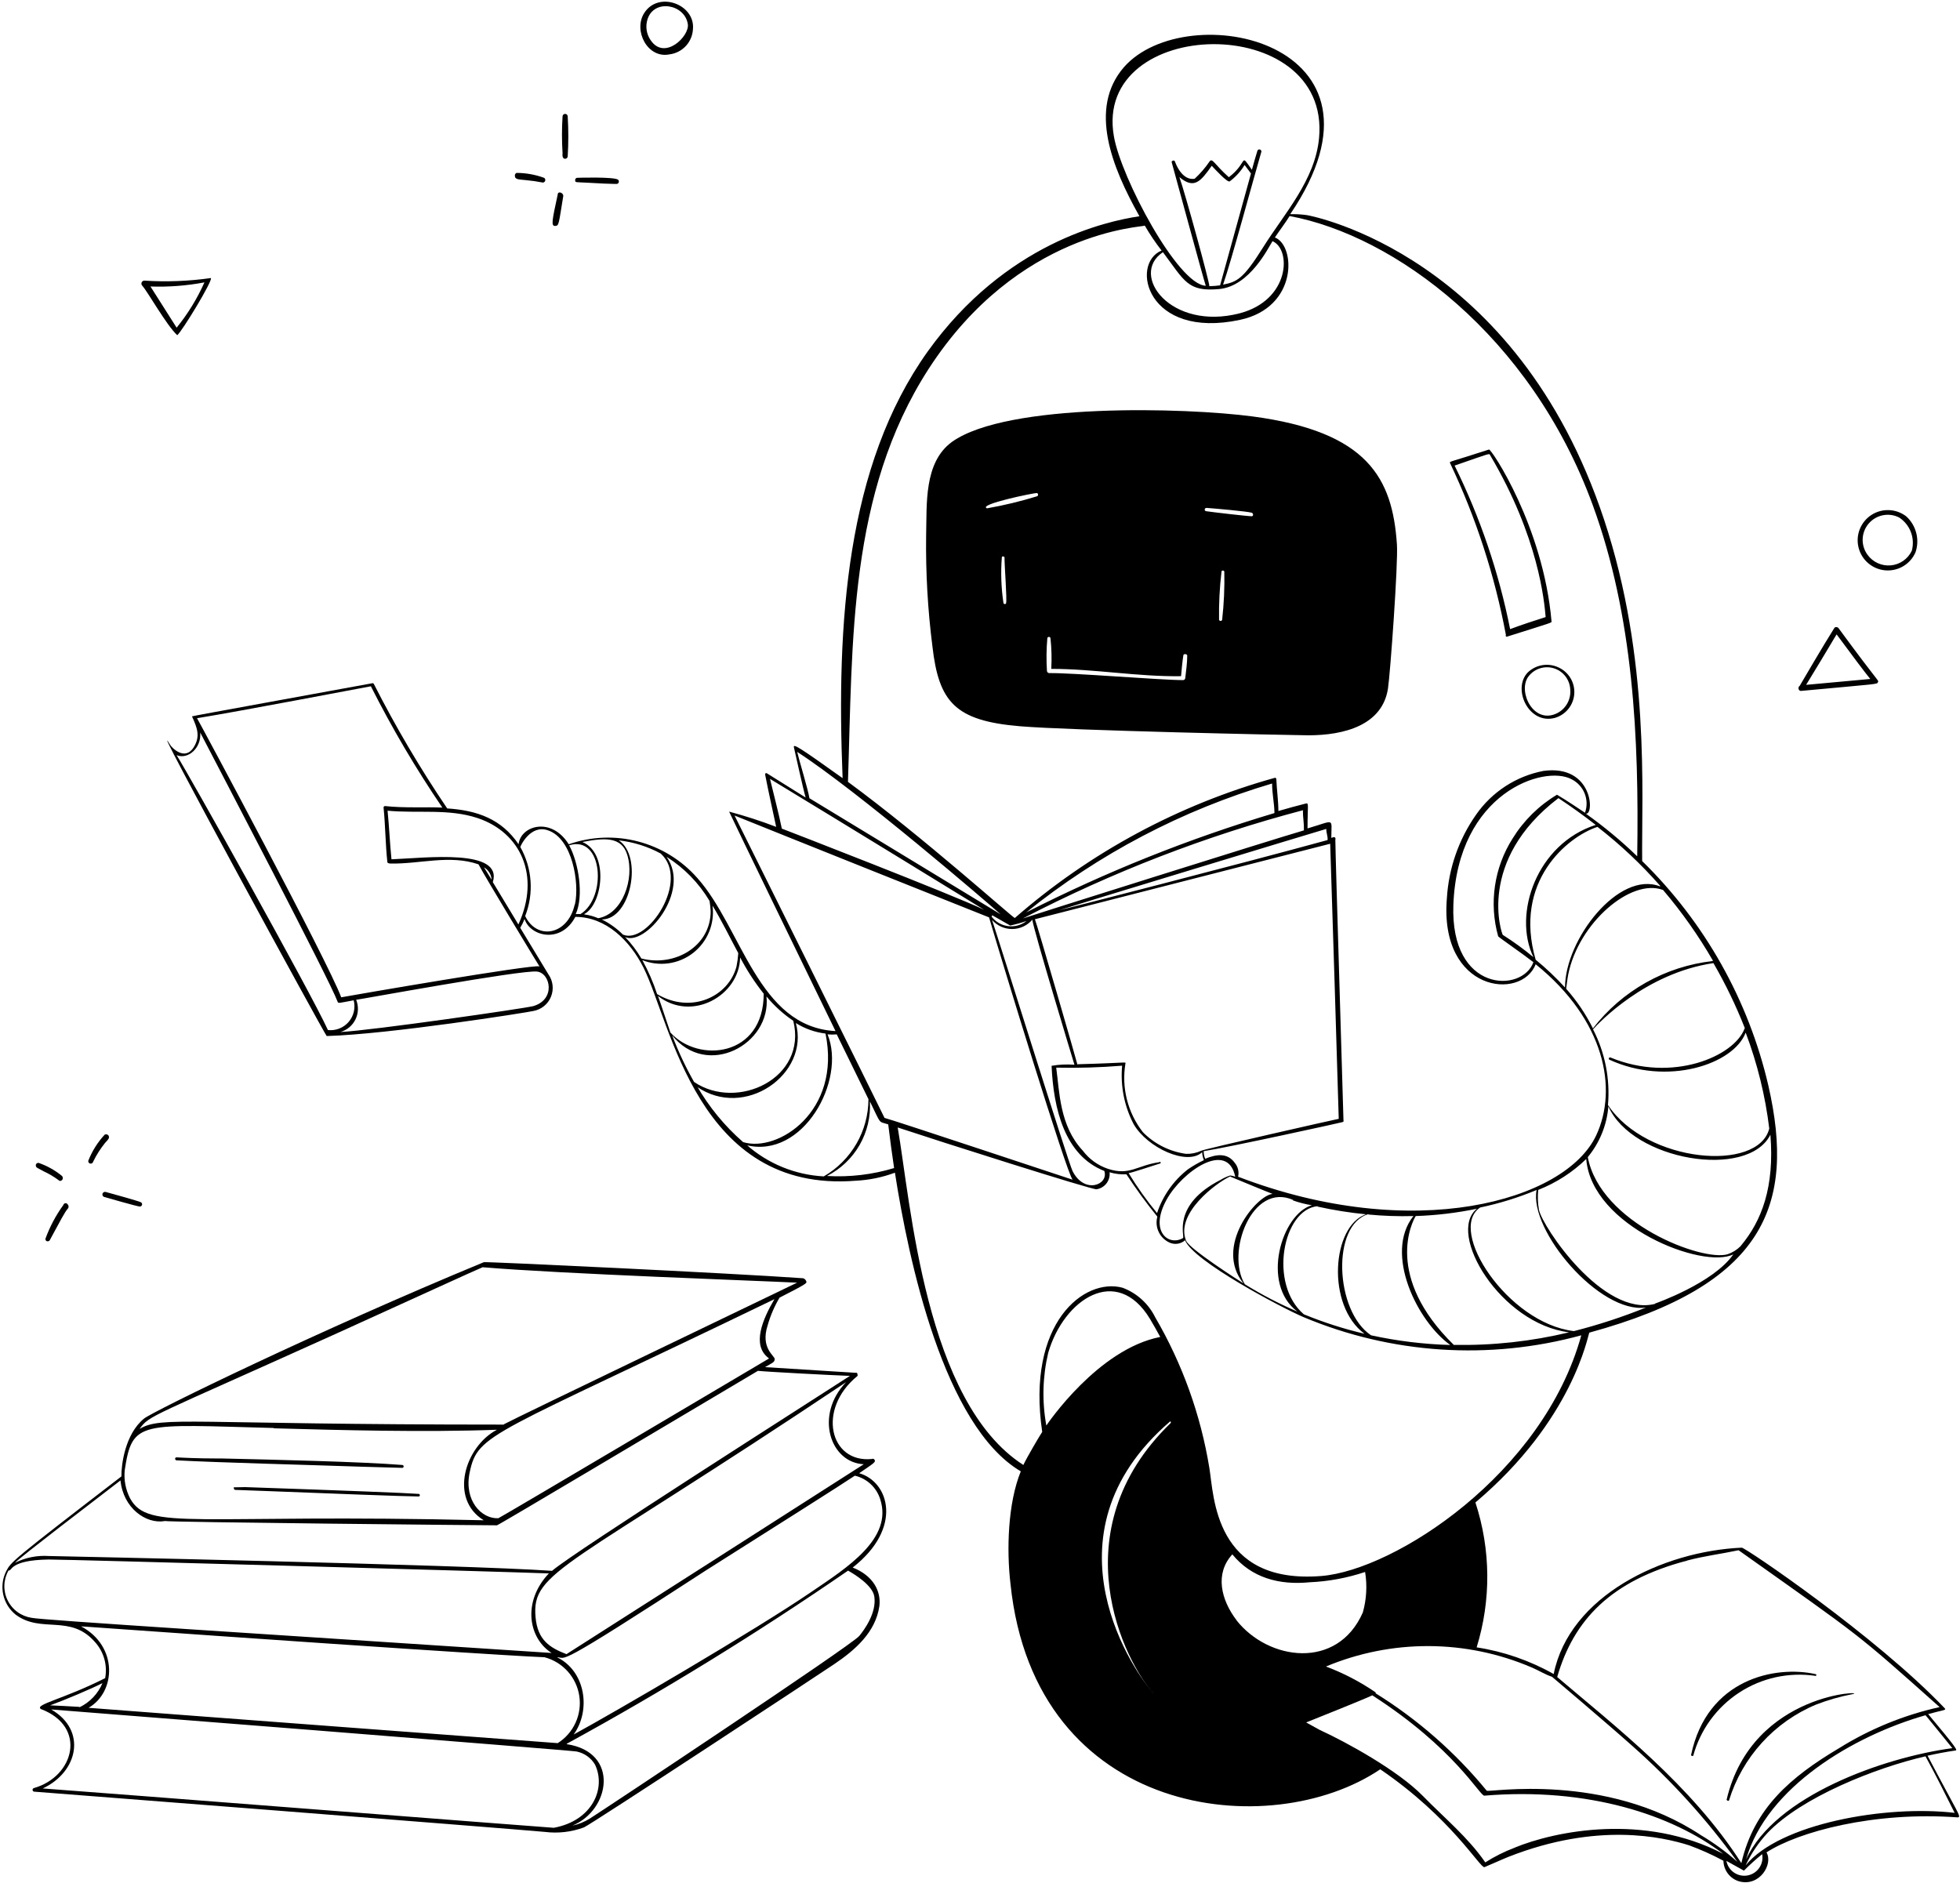
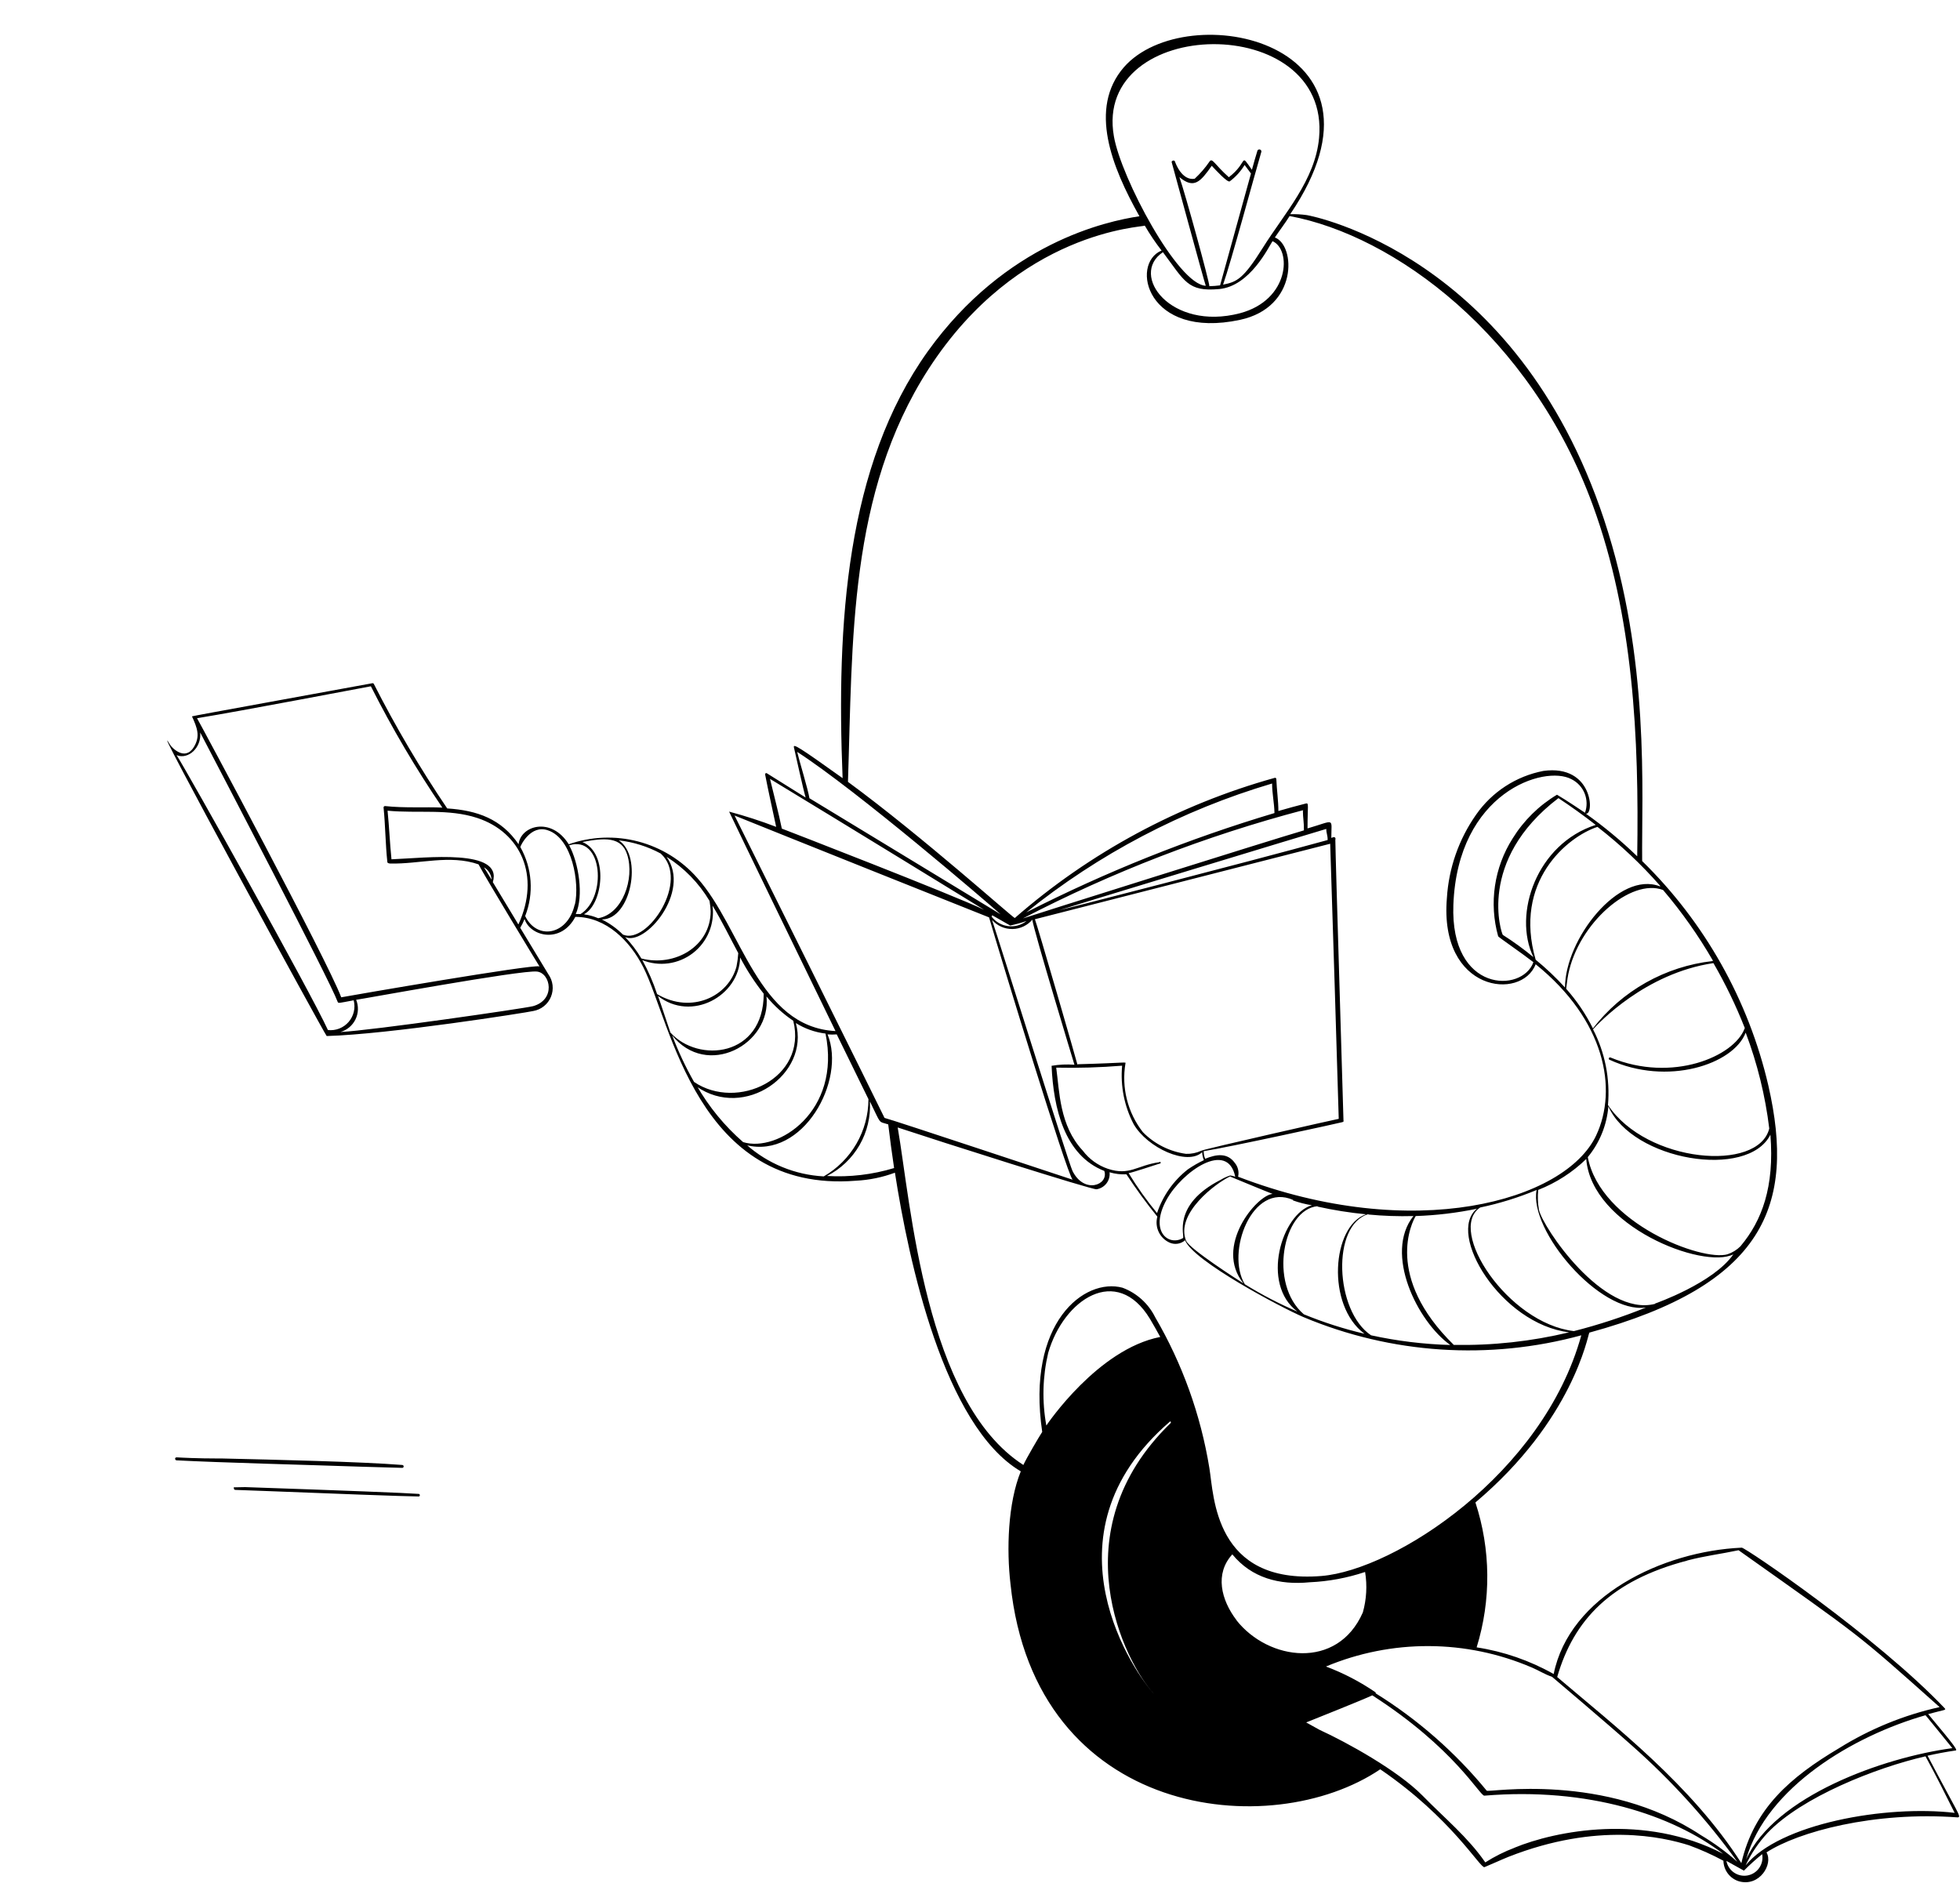
<svg xmlns="http://www.w3.org/2000/svg" width="510" height="490" viewBox="0 0 510 490" fill="none">
-   <path d="M150.077 46.278C149.929 46.322 149.803 46.422 149.728 46.558C149.653 46.693 149.634 46.853 149.675 47.002C149.675 47.538 149.917 47.377 153.213 47.565C156.054 47.725 158.573 47.859 159.806 47.859H160.556C160.665 47.83 160.765 47.773 160.845 47.693C160.925 47.613 160.983 47.513 161.012 47.404C161.041 47.296 161.041 47.182 161.013 47.074C160.985 46.966 160.929 46.867 160.851 46.788C160.02 45.957 150.158 46.252 150.077 46.278ZM146.379 30.305C146.178 33.474 146.178 36.651 146.379 39.819C146.379 40.141 146.191 41.32 147.049 41.32C147.222 41.321 147.389 41.254 147.513 41.134C147.638 41.014 147.712 40.85 147.719 40.677C147.932 37.223 147.932 33.759 147.719 30.305C147.719 30.128 147.648 29.957 147.523 29.832C147.397 29.706 147.227 29.636 147.049 29.636C146.871 29.636 146.701 29.706 146.575 29.832C146.45 29.957 146.379 30.128 146.379 30.305ZM134.399 44.992C134.259 45.057 134.143 45.165 134.066 45.299C133.989 45.434 133.956 45.588 133.971 45.742C133.971 46.788 135.15 46.68 136.785 46.868C138.287 47.004 139.781 47.218 141.26 47.511C141.401 47.503 141.536 47.45 141.645 47.36C141.755 47.27 141.833 47.148 141.868 47.011C141.904 46.875 141.896 46.73 141.844 46.598C141.793 46.467 141.701 46.355 141.582 46.278C139.28 45.436 136.85 45.001 134.399 44.992ZM145.119 50.62C143.619 57.534 143.377 58.794 144.423 58.794C145.468 58.794 145.361 58.365 146.567 50.995C146.567 50.057 145.119 49.682 145.119 50.62ZM167.605 3.425C164.737 8.008 168.516 15.324 174.224 14.145C175.848 13.939 177.347 13.169 178.46 11.968C179.572 10.768 180.226 9.214 180.308 7.579C180.924 1.12 171.303 -2.471 167.605 3.425ZM169.239 10.366C168.718 9.587 168.38 8.7 168.25 7.772C168.12 6.844 168.202 5.899 168.489 5.006C170.204 -0.354 178.137 1.067 178.968 6.239C179.531 9.375 172.857 15.941 169.239 10.366ZM37.544 73.025C37.394 73.03 37.249 73.078 37.126 73.164C37.003 73.249 36.908 73.369 36.851 73.508C36.794 73.647 36.779 73.799 36.807 73.946C36.835 74.093 36.905 74.229 37.008 74.338C38.402 75.839 43.306 84.629 46.12 87.229C47.407 86.183 55.366 73.078 54.884 72.355C49.142 73.175 43.332 73.4 37.544 73.025ZM53.195 73.48C51.312 77.712 48.879 81.677 45.959 85.272L39.152 74.552C43.858 74.716 48.568 74.357 53.195 73.48ZM15.622 307.31C15.8 307.309 15.972 307.243 16.104 307.123C16.18 307.05 16.241 306.963 16.282 306.866C16.324 306.769 16.345 306.665 16.345 306.56C16.345 306.455 16.324 306.351 16.282 306.254C16.241 306.157 16.18 306.07 16.104 305.997C14.286 304.509 12.216 303.356 9.994 302.593C9.779 302.609 9.578 302.705 9.431 302.861C9.354 302.976 9.312 303.112 9.312 303.25C9.312 303.389 9.354 303.524 9.431 303.639C9.431 303.799 9.726 303.934 11.441 304.845C12.763 305.458 14.02 306.204 15.193 307.069C15.3 307.201 15.453 307.287 15.622 307.31ZM16.479 313.581C14.524 316.281 12.954 319.239 11.816 322.372C11.802 322.509 11.834 322.646 11.906 322.763C11.979 322.879 12.089 322.968 12.218 323.015H12.459C12.556 323.013 12.65 322.988 12.734 322.941C12.818 322.894 12.889 322.828 12.942 322.747L14.175 320.469C15.354 318.325 16.855 315.377 17.632 314.546C17.771 314.397 17.849 314.201 17.849 313.997C17.849 313.793 17.771 313.596 17.632 313.447C17.575 313.334 17.485 313.24 17.374 313.18C17.262 313.119 17.134 313.095 17.008 313.109C16.882 313.124 16.764 313.177 16.669 313.262C16.575 313.346 16.508 313.458 16.479 313.581ZM28.137 296.483C28.253 296.359 28.327 296.203 28.351 296.035C28.375 295.867 28.347 295.696 28.271 295.545C28.166 295.381 28.005 295.26 27.818 295.206C27.63 295.152 27.43 295.168 27.253 295.25C25.408 297.239 23.953 299.558 22.965 302.084C22.954 302.171 22.96 302.259 22.984 302.343C23.008 302.427 23.049 302.505 23.104 302.573C23.159 302.641 23.228 302.696 23.305 302.737C23.383 302.777 23.467 302.801 23.555 302.808C23.716 302.818 23.875 302.769 24.003 302.67C24.131 302.572 24.219 302.43 24.251 302.272C25.096 300.546 26.13 298.919 27.333 297.421C27.923 296.805 28.084 296.59 28.137 296.483ZM27.494 310.178C27.408 310.155 27.318 310.149 27.23 310.161C27.141 310.173 27.056 310.202 26.979 310.247C26.902 310.292 26.834 310.351 26.78 310.422C26.726 310.493 26.686 310.574 26.663 310.66C26.64 310.747 26.635 310.836 26.647 310.925C26.659 311.013 26.688 311.098 26.733 311.176C26.777 311.253 26.837 311.32 26.908 311.374C26.979 311.429 27.059 311.468 27.146 311.491C27.709 311.652 35.802 313.983 36.419 313.983C36.539 313.97 36.654 313.922 36.748 313.847C36.843 313.771 36.915 313.67 36.955 313.555C36.989 313.432 36.984 313.301 36.941 313.181C36.897 313.061 36.818 312.958 36.713 312.885C36.311 312.59 27.601 310.205 27.494 310.178ZM478.404 163.475C478.328 163.378 478.23 163.301 478.118 163.25C478.006 163.199 477.884 163.175 477.761 163.18C477.654 163.18 477.55 163.21 477.46 163.267C477.37 163.324 477.297 163.405 477.252 163.501C474.572 167.736 468.89 177.437 468.301 178.456C468.165 178.547 468.062 178.68 468.009 178.835C467.956 178.99 467.955 179.158 468.006 179.313C468.037 179.453 468.115 179.577 468.228 179.665C468.34 179.753 468.479 179.799 468.622 179.796C489.071 177.893 488.4 178.108 488.642 177.518C488.883 176.928 489.204 178.215 478.404 163.475ZM486.659 176.687L469.962 178.215C472.106 174.757 475.778 168.62 477.386 165.913C477.6 165.565 477.761 165.27 477.895 165.083C482.344 171.113 485.292 175.026 486.659 176.687ZM496.012 134.37C494.716 133.372 493.141 132.804 491.506 132.745C489.872 132.686 488.26 133.139 486.895 134.04C485.531 134.941 484.481 136.246 483.894 137.772C483.307 139.298 483.21 140.97 483.619 142.553C484.027 144.137 484.92 145.554 486.172 146.605C487.424 147.657 488.974 148.292 490.604 148.421C492.234 148.549 493.864 148.166 495.266 147.324C496.668 146.482 497.772 145.223 498.424 143.723C498.975 142.098 499.041 140.348 498.612 138.687C498.184 137.025 497.28 135.525 496.012 134.37ZM485.935 144.366C485.065 143.181 484.62 141.737 484.672 140.268C484.724 138.799 485.269 137.39 486.22 136.269C487.171 135.147 488.472 134.379 489.913 134.088C491.354 133.797 492.851 134 494.163 134.665C495.556 135.575 496.625 136.902 497.217 138.457C497.809 140.012 497.894 141.715 497.459 143.321C496.957 144.375 496.189 145.28 495.23 145.947C494.272 146.614 493.157 147.02 491.995 147.125C490.832 147.231 489.662 147.032 488.599 146.548C487.537 146.064 486.619 145.312 485.935 144.366ZM397.522 174.999C393.421 179.26 397.79 188.72 404.677 186.791C406.046 186.373 407.255 185.547 408.141 184.424C409.028 183.3 409.55 181.932 409.637 180.504C409.724 179.075 409.373 177.654 408.631 176.431C407.888 175.207 406.789 174.24 405.481 173.659C404.174 173.055 402.715 172.86 401.295 173.099C399.874 173.338 398.56 174 397.522 174.999ZM408.59 179.528C408.682 180.75 408.414 181.973 407.819 183.045C407.223 184.117 406.327 184.99 405.24 185.558C399.13 188.667 394.976 180.198 397.549 176.258C398.274 175.206 399.313 174.411 400.517 173.985C401.722 173.559 403.03 173.525 404.255 173.888C405.48 174.251 406.559 174.991 407.338 176.004C408.117 177.017 408.555 178.251 408.59 179.528ZM391.84 165.217C391.706 165.431 391.84 165.753 392.135 165.672C404.195 161.867 403.739 162.081 403.713 161.706C401.569 136.996 388.035 116.762 387.445 116.977C377.207 120.327 377.073 120.005 377.315 120.514C384.062 134.727 388.944 149.752 391.84 165.217ZM387.74 118.451C400.416 139.891 401.837 156.614 402.185 160.58C398.755 161.679 396.316 162.456 392.939 163.716C390.004 148.96 385.147 134.652 378.494 121.158C388.035 117.861 387.445 117.941 387.74 118.451ZM265.371 188.988C278.396 190.087 334.89 191.293 340.411 191.347C349.898 191.347 359.68 188.667 361.154 179.206C361.744 175.347 363.834 146.564 363.486 141.686C362.333 124.481 355.955 112.367 325.966 108.374C308.412 106.042 262.101 104.756 247.737 114.967C240.34 120.327 241.197 131.207 240.983 139.382C240.854 149.011 241.4 158.638 242.618 168.191C244.279 182.717 248.541 187.568 265.371 188.988ZM318.006 161.304C317.976 161.386 317.921 161.457 317.849 161.507C317.777 161.557 317.692 161.583 317.604 161.583C317.517 161.583 317.431 161.557 317.359 161.507C317.287 161.457 317.233 161.386 317.202 161.304C317.135 157.104 317.35 152.905 317.845 148.735C317.845 148.413 318.488 148.36 318.569 148.735C318.665 152.932 318.477 157.132 318.006 161.304ZM313.959 132.172C315.943 132.306 324.679 133.084 325.724 133.432C326.1 133.566 326.234 134.263 325.724 134.343C324.706 134.343 315.835 133.325 313.852 133.03C313.263 132.95 313.397 132.146 313.959 132.172ZM272.527 166.021C272.557 165.939 272.612 165.868 272.684 165.818C272.756 165.768 272.841 165.741 272.928 165.741C273.016 165.741 273.101 165.768 273.173 165.818C273.245 165.868 273.3 165.939 273.331 166.021C273.622 168.69 273.694 171.379 273.545 174.061C284.828 174.061 296.03 176.124 307.313 175.963C307.474 174.141 307.634 172.372 307.902 170.603C307.902 170.014 308.948 170.175 308.921 170.603C308.921 172.56 308.626 174.49 308.412 176.419C308.412 176.568 308.352 176.712 308.247 176.817C308.141 176.923 307.998 176.982 307.849 176.982C302.007 176.982 278.798 175.052 273.009 175.16C272.855 175.153 272.708 175.089 272.599 174.98C272.49 174.87 272.426 174.724 272.419 174.57C272.24 171.722 272.276 168.864 272.527 166.021ZM261.807 156.962C261.779 157.032 261.731 157.092 261.668 157.134C261.606 157.176 261.533 157.198 261.458 157.198C261.383 157.198 261.31 157.176 261.248 157.134C261.186 157.092 261.138 157.032 261.11 156.962C260.515 153.016 260.371 149.015 260.681 145.036C260.681 144.661 261.351 144.768 261.378 145.036C261.351 147.18 262.074 156.051 261.78 156.962H261.807ZM269.846 128.313C269.927 128.349 269.994 128.408 270.042 128.481C270.09 128.555 270.115 128.641 270.115 128.729C270.115 128.816 270.09 128.902 270.042 128.976C269.994 129.05 269.927 129.108 269.846 129.144C265.575 130.463 261.225 131.51 256.822 132.28C254.249 131.288 269.23 128.206 269.793 128.313H269.846ZM449.273 468.325C449.273 468.539 449.835 468.754 449.889 468.539C451.603 462.963 454.526 457.833 458.449 453.515C462.373 449.198 467.201 445.799 472.589 443.562C475.614 442.4 478.734 441.503 481.915 440.882C487.114 439.943 455.999 439.863 449.273 468.325ZM440.589 456.881C442.435 450.122 446.695 444.275 452.563 440.447C458.43 436.619 465.498 435.077 472.428 436.111C472.669 436.111 472.723 435.709 472.428 435.655C461.976 433.324 444.18 436.862 440.026 456.694C439.919 456.881 440.536 457.069 440.589 456.881Z" fill="black" />
  <path d="M501.56 456.881C503.946 456.345 506.331 455.89 508.743 455.541C509.493 455.541 509.118 454.898 501.721 446.054C505.822 444.928 506.492 445.062 506.036 444.553C488.375 425.954 454.124 402.692 453.213 402.745C432.631 403.656 408.35 415.314 404.276 435.629C398.069 432.122 391.277 429.77 384.23 428.688C388.029 416.388 387.917 403.213 383.908 390.98C409.315 369.54 413.12 347.618 413.549 346.787C459.109 334.325 467.283 313.742 460.128 282.467C454.975 260.27 443.584 240.008 427.298 224.07C427.11 206.408 429.442 171.542 417.382 135.201C394.575 66.378 341.511 56.221 340.064 55.98C338.626 55.779 337.173 55.699 335.722 55.739C366.22 10.715 308.681 -1.077 292.44 17.495C283.167 28.215 289.304 43.491 296.487 56.275C287.884 57.561 261.647 63.243 241.413 91.436C220.16 121.184 217.614 162.215 219.249 202.496C207.698 194.241 206.385 193.491 206.573 194.456C207.082 196.68 209.012 205.444 209.628 207.534L199.551 201.236C199.31 201.075 199.069 201.236 199.096 201.584C199.98 206.14 200.998 210.643 201.963 215.172C197.953 213.637 193.864 212.313 189.716 211.206C192.824 217.772 206.975 246.903 217.4 268.316C197.139 267.218 193.092 241.516 181.434 228.465C177.364 223.842 172.007 220.539 166.049 218.978C160.091 217.417 153.802 217.669 147.988 219.701C143.459 212.438 135.472 214.824 134.936 219.701C130.488 213.135 124.216 210.884 116.364 210.375C109.328 199.973 102.946 189.142 97.256 177.947C97.224 177.891 97.177 177.846 97.119 177.817C97.062 177.789 96.998 177.778 96.934 177.786C84.794 180.037 49.9 186.335 49.954 186.416C51.294 189.39 52.205 191.588 50.409 194.456C48.078 198.181 44.594 194.456 44.245 193.786C37.009 182.074 84.74 269.63 85.008 269.603C101.088 269.174 137.214 263.466 138.769 263.09C139.785 262.911 140.74 262.477 141.543 261.83C142.347 261.182 142.973 260.341 143.364 259.386C143.755 258.43 143.897 257.392 143.778 256.366C143.658 255.341 143.281 254.363 142.682 253.523L135.365 241.436C135.804 240.71 136.181 239.948 136.491 239.158C137.992 243.714 145.978 245.67 149.703 238.595C157.743 238.595 163.934 244.866 167.418 251.754C174.627 266.092 181.434 310.553 222.68 307.257C226.161 307.087 229.596 306.382 232.864 305.166C236.428 328.08 245.567 371.041 265.613 382.886C262.236 391.194 261.888 403.281 262.933 412.179C269.285 473.283 330.764 479.608 359.145 460.419C377.718 473.095 385.195 486.281 386.267 485.879C388.357 485.021 390.394 484.056 392.511 483.199C415.693 474.087 432.711 478.053 439.492 480.197C442.568 481.321 445.559 482.665 448.443 484.217C448.466 485.427 448.873 486.598 449.605 487.562C450.338 488.525 451.357 489.231 452.516 489.577C457.876 491.051 461.441 485.075 459.645 482.046C467.873 476.686 487.598 471.326 509.413 472.934C510.458 472.8 509.6 472.184 501.56 456.881ZM507.939 454.925C489.956 457.364 461.816 467.414 454.339 483.869C459.699 465.109 482.238 451.709 501.024 446.349C501.024 446.295 505.688 452.057 508.019 454.925H507.939ZM438.982 406.095C443.672 404.862 447.692 404.407 452.382 403.415C484.971 426.544 482.398 424.373 504.696 444.232C495.414 446.292 486.551 449.917 478.486 454.952C465.863 462.456 456.402 470.603 453.106 484.834C440.162 464.546 420.035 449.056 405.188 436.406C409.476 421.586 419.097 411.321 439.063 406.095H438.982ZM409.502 346.385C392.324 344.348 376.431 320.067 385.141 314.225C390.168 313.168 395.085 311.643 399.828 309.669C397.791 320.174 416.256 341.99 428.289 340.248C422.189 342.711 415.931 344.761 409.556 346.385H409.502ZM307.662 322.265C303.991 324.248 299.033 320.416 303.535 312.215C307.528 304.925 319.428 296.564 321.411 306.212C320.99 306.046 320.548 305.937 320.098 305.89C319.234 306.166 318.406 306.544 317.632 307.016C304.741 313.582 308.386 321.836 307.823 322.158L307.662 322.265ZM301.659 302.433C295.817 303.264 293.941 306.024 288.259 304.148C285.665 303.264 283.396 301.621 281.747 299.431C275.663 292.919 275.69 283.968 274.832 277.83C280.555 277.956 286.28 277.787 291.984 277.321C291.5 282.578 292.542 287.864 294.986 292.544C298.55 298.708 308.949 303.451 312.808 299.833C312.83 300.543 312.985 301.243 313.264 301.897C311.819 302.582 310.43 303.38 309.11 304.282C305.367 307.204 302.57 311.167 301.07 315.672C298.356 312.389 295.884 308.914 293.673 305.274C294.236 305.274 300.346 303.237 301.713 302.808C301.777 302.822 301.844 302.81 301.899 302.775C301.954 302.74 301.993 302.684 302.008 302.62C302.022 302.556 302.01 302.489 301.975 302.434C301.94 302.379 301.884 302.34 301.82 302.326L301.659 302.433ZM339.018 210.911C339.018 212.814 339.34 214.18 339.286 216.083C330.657 218.602 268.159 238.3 266.176 238.997C289.392 226.927 313.876 217.471 339.179 210.804L339.018 210.911ZM266.953 237.496C285.897 222.208 307.66 210.789 331.005 203.889C331.005 206.569 331.568 208.847 331.622 211.581C309.386 218.224 287.796 226.862 267.114 237.389L266.953 237.496ZM280.353 277.053C280.353 276.785 269.767 240.23 269.285 239.212L346.12 219.567C346.442 228.867 348.211 285.817 348.345 291.15C348.077 291.15 312.594 299.19 312.567 299.458C311.326 300.032 309.967 300.307 308.6 300.262C304.335 299.672 300.385 297.683 297.371 294.607C295.423 292.107 294.014 289.23 293.235 286.158C292.455 283.086 292.321 279.885 292.842 276.758C292.976 276.249 293.351 276.598 280.434 276.946L280.353 277.053ZM273.975 237.362C275.744 236.746 343.253 216.217 345.102 215.708C345.102 216.834 345.504 217.477 345.45 218.602C323.742 224.579 274.993 237.094 274.055 237.255L273.975 237.362ZM267.114 239.667C266.443 240.198 265.674 240.589 264.85 240.819C264.026 241.049 263.165 241.112 262.316 241.004C261.468 240.897 260.649 240.621 259.908 240.194C259.168 239.767 258.52 239.196 258.002 238.515C258.054 238.473 258.096 238.42 258.124 238.36C258.151 238.299 258.165 238.233 258.163 238.166C258.458 238.354 261.566 240.096 262.853 240.846C264.325 240.54 265.775 240.137 267.194 239.64L267.114 239.667ZM268.615 239.346C268.936 242.026 279.496 276.866 279.576 277.08C277.589 276.923 275.591 277.013 273.626 277.348C274.109 288.443 277.003 300.691 287.348 304.711C288.554 308.356 282.122 310.848 279.067 304.711C277.914 302.299 260.039 245.054 258.136 239.399C258.799 240.153 259.618 240.754 260.536 241.16C261.454 241.567 262.449 241.769 263.453 241.754C264.457 241.739 265.445 241.506 266.35 241.072C267.255 240.637 268.055 240.012 268.695 239.238L268.615 239.346ZM320.124 306.185C320.124 306.185 330.121 310.339 331.139 310.687C326.985 311.009 315.783 324.409 323.555 333.976C322.268 333.172 309.538 325.025 308.627 322.881C305.76 315.86 316.372 307.82 320.205 306.078L320.124 306.185ZM336.419 312.376C338.02 312.946 339.671 313.367 341.35 313.635C333.524 315.886 327.95 334.11 337.598 341.32C332.862 339.287 328.285 336.904 323.903 334.191C318.918 325.99 325.752 307.525 336.499 312.268L336.419 312.376ZM342.797 313.984C346.969 314.912 351.193 315.584 355.447 315.994C346.576 318.968 345.022 339.685 355.045 347.082C349.658 345.813 344.379 344.119 339.26 342.016C330.04 334.137 333.792 314.68 342.878 313.876L342.797 313.984ZM356.036 316.047C359.937 316.422 363.857 316.557 367.775 316.449C360.056 326.204 368.793 343.892 377.369 350.003C370.436 349.808 363.536 348.965 356.76 347.484C347.326 341.212 346.388 318.62 356.117 315.94L356.036 316.047ZM368.364 316.449C373.724 316.272 379.059 315.635 384.31 314.546C376.27 320.952 390.528 344.562 408.296 346.706C398.471 349.068 388.384 350.167 378.28 349.976C360.137 332.208 367.4 317.923 368.445 316.342L368.364 316.449ZM430.621 339.31C417.087 342.74 401.382 319.263 400.444 314.841C400.14 313.125 400.077 311.375 400.256 309.642C404.912 307.818 409.157 305.085 412.745 301.602C414.139 319.102 443.11 330.385 451.016 326.419C445.843 333.896 430.782 339.176 430.701 339.202L430.621 339.31ZM452.892 324.302C451.943 325.251 450.787 325.966 449.515 326.392C442.976 328.348 416.444 318.352 413.147 301.12C416.241 297.366 418.111 292.755 418.507 287.907C424.752 302.031 454.794 307.016 460.664 295.277C461.762 308.918 458.412 317.682 452.972 324.194L452.892 324.302ZM453.937 267.673C451.257 274.882 435.177 281.85 419.097 275.204C418.614 274.99 418.507 275.633 418.722 275.74C433.81 282.708 451.069 277 454.232 268.718C457.27 276.759 459.331 285.136 460.369 293.669C457.555 305.113 428.45 302.674 418.4 287.559C418.988 280.758 417.64 273.929 414.514 267.861C415.881 266.333 428.075 253.255 445.843 250.628C448.989 256.061 451.722 261.723 454.017 267.566L453.937 267.673ZM445.629 250.092C439.529 250.779 433.629 252.685 428.279 255.696C422.93 258.706 418.24 262.761 414.487 267.62C412.627 263.889 410.285 260.42 407.519 257.302C407.707 256.069 407.814 254.836 408.055 253.603C410.735 240.203 424.376 228.438 432.738 231.6C437.61 237.323 441.952 243.476 445.709 249.985L445.629 250.092ZM431.934 230.662C421.214 226.455 407.224 244.464 407.224 256.98C404.857 254.386 402.305 251.967 399.586 249.744C393.69 229.43 407.814 217.772 415.666 215.172C421.596 219.764 427.07 224.916 432.014 230.555L431.934 230.662ZM389.831 243.66C389.831 243.821 396.236 248.216 398.997 250.387C396.156 258.427 377.316 258.427 378.173 235.46C379.272 206.167 401.864 198.985 408.886 202.764C410.446 203.531 411.669 204.846 412.322 206.457C412.974 208.069 413.01 209.864 412.424 211.5C412.048 211.259 407.251 208.016 405.134 206.81C400.427 209.627 396.466 213.534 393.583 218.2C391.207 221.943 389.644 226.145 388.998 230.531C388.351 234.918 388.635 239.391 389.831 243.66ZM391.037 243.285C390.769 243.124 384.123 223.989 405.509 207.695C409.02 210.026 411.888 212.09 415.211 214.663C399.881 219.594 393.583 237.818 398.997 249.074C396.47 246.977 393.811 245.043 391.037 243.285ZM289.84 35.478C284.32 4.042 346.308 2.809 343.226 35.907C342.208 46.895 334.194 55.524 328.593 64.476C323.448 72.703 321.813 73.346 318.248 74.07C320.258 68.415 326.449 45.474 328.164 39.659C328.228 39.531 328.239 39.383 328.194 39.247C328.148 39.111 328.051 38.999 327.923 38.935C327.795 38.871 327.647 38.861 327.511 38.906C327.376 38.951 327.264 39.048 327.2 39.176C326.69 40.838 326.208 42.5 325.752 44.188C322.483 39.578 324.922 42.151 319.749 46.118C315.997 42.768 315.461 40.999 314.738 42.017C313.616 43.659 312.312 45.17 310.852 46.52C307.555 47.056 305.92 42.58 305.733 42.044C305.545 41.508 304.768 41.883 304.875 42.205C304.982 42.526 313.344 73.346 313.746 74.365C306.456 74.07 291.69 46.225 289.84 35.478ZM317.23 75.222C325.27 74.472 330.094 64.288 331.112 62.76C336.07 64.878 335.668 78.063 322.617 81.52C304.607 86.21 293.78 71.497 302.597 65.628C308.252 73.159 309.029 75.973 317.203 75.222H317.23ZM314.684 74.472C314.684 73.293 308.332 50.111 306.885 46.091C310.718 49.307 312.406 47.243 315.3 43.143C316.265 44.161 319.428 47.618 319.99 47.19C321.539 46.031 322.85 44.584 323.85 42.928L325.511 45.153C324.466 48.985 317.471 74.231 317.471 74.258C316.538 74.38 315.598 74.452 314.657 74.472H314.684ZM241.6 96.046C264.916 59.973 297.398 59.142 297.88 58.714C299.19 60.971 300.649 63.137 302.249 65.199C293.968 68.603 298.363 88.408 322.644 83.236C337.839 79.993 337.142 63.832 331.729 61.796C332.988 59.92 334.409 58.07 335.561 56.221C362.736 61.26 398.246 87.175 414.434 131.422C425.02 160.366 426.494 191.936 426.011 222.837C421.832 218.796 417.353 215.078 412.611 211.715C414.889 212.385 414.648 198.797 401.57 200.62C394.489 201.992 388.222 206.067 384.096 211.983C379.596 218.383 376.961 225.908 376.485 233.718C374.448 258.132 395.888 260.518 399.586 250.923C417.623 265.449 421.026 283.405 415.318 295.492C407.278 312.563 367.748 323.712 322.161 306.212C322.303 305.587 322.299 304.939 322.15 304.316C322.002 303.694 321.712 303.113 321.304 302.62C319.374 299.94 316.533 300.342 313.585 301.548C313.325 300.92 313.197 300.245 313.21 299.565C319.749 298.547 348.854 292.168 349.31 292.008C349.765 291.847 349.578 291.686 349.578 291.579C349.336 282.065 347.514 223.855 347.46 218.549C347.594 218.227 347.46 217.718 346.898 217.879L346.415 218.04C346.415 212.68 347.514 213.457 340.224 215.574C340.224 209.732 340.626 208.874 339.822 209.088C337.41 209.705 335.025 210.348 332.64 211.045C332.64 208.365 332.211 205.497 332.104 202.71C332.102 202.662 332.089 202.616 332.066 202.574C332.043 202.532 332.012 202.495 331.973 202.467C331.935 202.439 331.89 202.42 331.843 202.411C331.797 202.402 331.748 202.403 331.702 202.415C306.714 209.372 283.601 221.835 264.059 238.89C263.791 239.051 240.126 217.772 220.643 203.46C221.876 167.039 220.723 128.42 241.6 96.046ZM207.43 195.662C223.108 205.792 257.225 235.111 260.36 237.925L210.62 207.722C210.271 205.47 207.886 197.672 207.43 195.662ZM200.355 202.683C217.695 213.189 255.938 236.639 256.072 236.746C248.032 232.887 204.241 215.922 203.437 215.628C202.526 211.206 201.4 207.078 200.355 202.683ZM191.136 212.224C199.846 215.762 257.278 238.729 257.359 238.729C260.789 250.441 277.486 305.113 279.094 306.989C278.048 306.667 231.952 291.311 230.157 290.909C230.05 290.56 191.297 212.492 191.136 212.224ZM45.96 196.519C48.962 197.725 52.446 194.616 52.098 190.623C56.68 199.44 85.866 255.184 87.849 260.678C88.036 261.161 88.117 261.027 92.03 260.303C92.283 261.278 92.296 262.301 92.067 263.282C91.838 264.263 91.374 265.174 90.715 265.936C90.055 266.698 89.221 267.289 88.283 267.657C87.345 268.025 86.331 268.159 85.33 268.048C80.8 258.132 48.828 200.995 45.96 196.519ZM138.554 261.858C136.544 262.394 96.854 268.156 88.572 268.558C89.42 268.317 90.207 267.901 90.883 267.336C91.559 266.771 92.108 266.07 92.495 265.279C92.882 264.487 93.097 263.623 93.128 262.743C93.159 261.862 93.004 260.986 92.673 260.169C93.236 260.169 135.714 252.344 139.734 252.826C143.271 253.228 144.692 260.223 138.608 261.858H138.554ZM140.323 251.486C138.822 250.843 91.628 258.99 88.787 259.526C85.222 249.958 51.669 187.488 51.267 186.898C63.434 184.915 93.155 179.18 96.505 178.59C102.013 189.506 108.225 200.052 115.104 210.16C110.816 209.946 105.269 210.321 100.177 209.758C100.077 209.758 99.982 209.798 99.912 209.868C99.841 209.939 99.802 210.034 99.802 210.134C100.284 214.85 100.284 219.621 100.793 224.338C100.793 224.659 101.463 224.713 101.517 224.713C109.128 224.9 117.007 222.328 124.511 224.927C126.2 228.17 139.894 250.762 140.377 251.486H140.323ZM125.851 225.651C126.442 225.978 126.941 226.45 127.302 227.021C127.663 227.593 127.873 228.246 127.915 228.92C126.816 227.125 126.066 225.892 125.905 225.651H125.851ZM134.856 240.525L128.236 229.564C130.916 220.746 110.843 223.266 101.865 223.614C101.41 219.085 101.302 215.574 100.847 210.964C108.672 211.715 116.659 210.375 124.216 212.867C135.472 216.592 140.698 227.875 134.91 240.525H134.856ZM149.542 235.379C147.747 243.419 139.68 244.732 136.652 238.381C137.789 235.482 138.266 232.367 138.048 229.261C137.83 226.155 136.923 223.136 135.392 220.425C135.392 220.157 138.072 214.448 142.601 216.083C148.899 218.2 150.856 229.751 149.596 235.379H149.542ZM150.99 237.872C150.597 237.844 150.203 237.844 149.81 237.872C151.954 233.128 150.561 224.472 148.095 219.969C156.939 217.236 157.931 233.61 151.043 237.872H150.99ZM152.008 237.872C156.832 235.406 158.52 222.06 151.552 219.112C157.207 218.013 161.736 217.638 163.21 222.435C165.167 228.679 161.978 237.872 155.653 238.944C154.505 238.456 153.297 238.122 152.062 237.952L152.008 237.872ZM162.112 243.232C160.502 241.615 158.637 240.275 156.591 239.265C164.229 239.265 167.311 222.81 161.013 218.683C164.835 219.117 168.538 220.282 171.92 222.113C179.639 229.135 168.463 245.858 162.165 243.232H162.112ZM162.567 243.794C167.74 246.474 179.934 232.056 173.448 222.971C178.024 225.861 181.853 229.791 184.624 234.441C184.774 235.328 184.873 236.223 184.918 237.121C184.918 246.26 175.592 251.674 166.882 249.422C165.686 247.387 164.256 245.498 162.621 243.794H162.567ZM167.07 249.824C169.241 250.706 171.605 251.004 173.927 250.687C176.249 250.37 178.447 249.449 180.302 248.017C182.157 246.585 183.604 244.692 184.499 242.526C185.393 240.36 185.704 237.998 185.401 235.674C187.84 239.667 189.876 243.902 192.101 248.029C192.028 249.19 191.876 250.345 191.645 251.486C189.635 259.258 179.96 264.002 170.982 258.695C169.973 255.625 168.681 252.655 167.123 249.824H167.07ZM171.143 259.124C179.934 266.092 192.396 259.124 192.583 249.154C194.332 252.483 196.386 255.641 198.72 258.588C198.72 275.07 181.702 276.732 174.44 268.692C172.858 264.082 172.349 262.34 171.197 259.124H171.143ZM174.815 269.335C183.927 280.832 200.73 271.774 199.444 259.312C201.453 261.741 203.8 263.871 206.412 265.636C210.137 280.618 191.806 289.167 180.604 281.556C178.374 277.639 176.456 273.553 174.868 269.335H174.815ZM181.247 282.735C193.736 291.498 210.727 279.519 207.082 266.226C209.422 267.694 212.058 268.628 214.8 268.96C218.981 289.22 202.392 299.994 193.36 297.207C188.55 293.018 184.474 288.054 181.3 282.52L181.247 282.735ZM194.138 297.984C208.931 301.709 220.241 281.18 215.336 269.174C216.13 269.241 216.928 269.241 217.722 269.174C221.045 275.981 223.939 281.904 225.976 286.031C225.965 290.106 224.885 294.107 222.844 297.634C220.803 301.161 217.873 304.091 214.345 306.131C206.883 305.735 199.776 302.815 194.191 297.85L194.138 297.984ZM215.176 306.024C218.724 304.227 221.67 301.434 223.655 297.988C225.64 294.542 226.577 290.591 226.351 286.621C229.406 292.838 228.415 291.713 231.122 292.597C231.577 296.403 232.086 300.182 232.649 303.96C227.009 305.666 221.112 306.365 215.229 306.024H215.176ZM272.26 370.96C271.118 364.696 271.282 358.264 272.742 352.066C276.789 338.077 290.564 328.938 299.22 343.196C300.132 344.723 301.016 346.304 301.9 347.912C285.66 351.075 272.501 370.612 272.26 370.96ZM304.607 370.317C275.476 398.564 292.681 432.708 300.292 440.801C295.87 436.272 269.767 399.77 304.446 369.915C304.554 369.808 304.795 370.13 304.607 370.29V370.317ZM300.56 342.74C298.807 339.213 295.78 336.483 292.092 335.102C282.176 332.422 267.007 344.134 271.188 372.622C270.384 373.828 267.034 379.563 266.283 381.225C240.689 364.77 236.991 312.992 233.587 293.401C244.307 296.966 284.159 309.642 285.311 309.481C286.341 309.328 287.27 308.782 287.905 307.957C288.54 307.132 288.83 306.093 288.715 305.059C290.14 305.48 291.625 305.661 293.11 305.595C295.599 309.402 298.283 313.079 301.15 316.61C300.784 317.941 300.91 319.36 301.506 320.605C302.102 321.851 303.127 322.84 304.393 323.39C305.047 323.67 305.767 323.758 306.469 323.644C307.172 323.531 307.827 323.219 308.359 322.747C310.396 328.107 333.444 340.301 339.099 342.713C362.006 352.355 387.485 354.035 411.459 347.484C401.516 383.583 362.951 408.534 343.869 410.115C315.917 412.393 315.89 389.238 314.684 382.029C312.429 368.176 307.641 354.858 300.56 342.74ZM321.786 421.666C317.686 416.306 316.051 409.499 320.66 404.487C325.672 410.624 332.908 412.527 340.76 411.75C345.677 411.534 350.539 410.632 355.206 409.07C355.778 412.582 355.577 416.176 354.616 419.602C347.996 434.664 330.04 432.145 321.759 421.666H321.786ZM394.146 480.814C391.465 481.822 388.896 483.106 386.481 484.646C381.925 478.053 375.949 473.202 370.16 467.28C363.728 460.74 350.542 453.451 343.36 450.154L339.876 448.225C343.414 446.804 354.294 442.463 357.082 441.176C378.522 454.952 385.088 467.414 386.24 467.28C413.254 465.028 435.204 472.345 448.389 482.422C427.914 471.755 404.678 476.445 394.039 480.84L394.146 480.814ZM442.6 477.571C417.623 461.035 387.285 466.502 386.856 465.993C378.674 456.012 368.904 447.447 357.939 440.64C357.958 440.603 357.968 440.562 357.968 440.52C357.968 440.478 357.958 440.437 357.939 440.399C353.92 437.644 349.583 435.385 345.022 433.672C353.494 430.128 362.592 428.32 371.776 428.357C380.961 428.394 390.044 430.274 398.488 433.887C400.524 434.744 401.811 435.656 403.848 436.352C403.848 436.352 418.105 448.412 424.644 454.255C434.868 463.291 444.063 473.43 452.061 484.485C449.134 481.885 445.966 479.57 442.6 477.571ZM449.247 484.271L453.776 486.79C455.278 485.275 456.862 483.844 458.52 482.502C458.636 483.113 458.63 483.74 458.504 484.349C458.378 484.957 458.133 485.535 457.783 486.049C457.433 486.563 456.986 487.003 456.466 487.344C455.947 487.685 455.365 487.92 454.754 488.036C454.144 488.152 453.516 488.147 452.908 488.021C452.299 487.894 451.721 487.649 451.207 487.3C450.693 486.95 450.253 486.503 449.912 485.983C449.571 485.463 449.336 484.881 449.22 484.271H449.247ZM454.178 485.504C455.639 482.355 457.594 479.46 459.967 476.928C468.811 467.655 488.134 459.99 501.024 457.042C503.704 461.92 506.143 466.824 508.609 471.755C490.84 469.665 463.022 474.489 454.151 485.504H454.178ZM61.129 387.04C61.087 387.021 61.041 387.011 60.995 387.011C60.949 387.011 60.903 387.021 60.861 387.04C60.842 387.078 60.833 387.119 60.833 387.161C60.833 387.203 60.842 387.244 60.861 387.282C60.853 387.335 60.858 387.39 60.873 387.442C60.888 387.494 60.915 387.542 60.95 387.582C60.986 387.623 61.03 387.656 61.079 387.678C61.129 387.7 61.182 387.711 61.236 387.71L69.973 388.032C83.373 388.568 106.1 389.426 108.994 389.426C109.067 389.405 109.131 389.361 109.176 389.3C109.222 389.24 109.247 389.166 109.247 389.091C109.247 389.015 109.222 388.941 109.176 388.881C109.131 388.82 109.067 388.776 108.994 388.756C105.296 388.488 90.234 387.898 63.782 386.987L61.129 387.04ZM94.2 381.68L104.652 381.975C104.7 381.979 104.749 381.973 104.794 381.957C104.839 381.941 104.881 381.916 104.916 381.883C104.952 381.85 104.98 381.811 104.999 381.767C105.018 381.722 105.028 381.675 105.028 381.627C105.031 381.577 105.025 381.528 105.01 381.481C104.994 381.434 104.969 381.391 104.937 381.353C104.905 381.316 104.865 381.285 104.821 381.263C104.777 381.241 104.729 381.228 104.679 381.225C93.959 380.367 71.34 379.858 57.752 379.536H56.68C51.32 379.536 47.3 379.322 45.96 379.242C45.894 379.239 45.828 379.253 45.767 379.281C45.707 379.309 45.654 379.35 45.612 379.402C45.579 379.464 45.562 379.533 45.562 379.603C45.562 379.673 45.579 379.742 45.612 379.804C45.643 379.864 45.689 379.915 45.745 379.953C45.802 379.99 45.866 380.013 45.934 380.019C56.948 380.608 80.184 381.198 94.2 381.68Z" fill="black" />
-   <path d="M221.875 407.917C235.034 397.626 231.362 385.62 223.564 383.369C227.476 380.689 227.959 380.474 227.53 379.831C227.459 379.725 227.35 379.65 227.226 379.62C227.102 379.59 226.971 379.608 226.86 379.67C215.899 380.769 212.522 366.699 223.081 358.096C223.111 358.066 223.135 358.031 223.151 357.992C223.167 357.953 223.176 357.911 223.176 357.868C223.176 357.826 223.167 357.784 223.151 357.745C223.135 357.706 223.111 357.67 223.081 357.641C223.114 357.554 223.114 357.459 223.081 357.373C223.027 357.308 222.955 357.261 222.874 357.237C222.793 357.213 222.706 357.214 222.626 357.239L199.068 355.765C200.971 354.639 201.507 354.559 201.588 353.701C201.668 352.843 197.809 350.887 199.738 344.911C200.458 342.374 201.503 339.942 202.847 337.675C210.137 333.976 209.922 333.896 209.815 333.494C209.758 333.293 209.653 333.11 209.508 332.96C209.363 332.811 209.183 332.699 208.984 332.636C190.037 331.296 126.146 328.268 125.904 328.455C83.024 346.17 39.635 367.342 37.464 369.165C32.48 373.238 31.542 381.332 31.595 384.199C3.08 406.122 2.866 406.443 1.606 408.882C0.661 410.767 0.393 412.92 0.847 414.979C1.301 417.038 2.449 418.878 4.098 420.192C10.798 425.15 18.249 419.951 24.681 427.267C25.829 428.523 26.669 430.03 27.135 431.667C27.6 433.305 27.677 435.028 27.361 436.701C16.373 442.248 8.922 443.535 10.638 444.741C22.751 449.323 19.321 462.321 8.842 465.296C8.737 465.322 8.643 465.382 8.576 465.467C8.509 465.552 8.473 465.657 8.473 465.765C8.473 465.873 8.509 465.979 8.576 466.064C8.643 466.149 8.737 466.209 8.842 466.234C9.271 466.234 132.122 475.829 141.797 476.713C145.228 477.145 148.713 476.74 151.954 475.534C153.857 474.73 213.728 435.334 217.105 433.029C222.465 429.411 227.825 424.775 228.816 417.967C229.299 414.028 227.182 410.008 221.875 407.917ZM13.318 444.848C13.586 444.848 149.488 455.568 149.998 455.782C150.995 455.98 151.94 456.385 152.771 456.972C153.602 457.558 154.301 458.312 154.822 459.186C157.77 465.377 154.152 473.792 144.102 475.641C141.234 475.48 28.379 466.663 11.12 465.403C20.366 461.089 22.671 450.235 13.318 444.848ZM21.09 423.22C126.065 430.644 141.18 431.26 141.69 431.26C144.012 431.872 146.106 433.15 147.712 434.935C149.319 436.721 150.369 438.937 150.733 441.311C151.098 443.685 150.761 446.114 149.763 448.299C148.766 450.485 147.152 452.331 145.12 453.611C141.422 453.343 37.732 445.571 23.046 444.419C30.228 440.292 30.738 428.339 21.09 423.22ZM200.06 353.54C197.782 354.88 131.72 394.035 129.683 395.08C125.288 395.321 120.678 390.471 122.206 383.181C124.377 372.809 127.566 373.855 201.507 338.077C198.559 343.115 195.424 350.083 200.06 353.46V353.54ZM131.104 370.719H130.943C48.854 370.719 42.181 368.387 36.312 371.845C38.992 368.173 38.563 369.165 88.063 346.787C107.922 337.782 123.305 330.707 125.583 329.769C146.192 331.511 198.13 333.306 207.403 333.789C199.872 337.46 134.641 368.736 131.104 370.639V370.719ZM71.259 371.684C88.706 372.166 110.387 372.756 129.308 372.059C121.027 376.374 116.739 390.042 125.878 395.616C50.489 393.821 38.563 398.564 33.846 389.908C32.687 387.654 32.203 385.113 32.453 382.591C34.436 369.486 36.392 370.692 71.259 371.603V371.684ZM42.824 395.804C43.468 396.125 125.904 396.929 129.308 396.929C129.656 396.929 171.411 372.032 197.219 356.729C199.283 356.971 216.569 357.882 221.152 358.043C213.406 363.108 149.06 404.005 143.646 408.775C121.429 407.194 12.969 404.916 12.674 404.916C9.639 404.714 6.605 405.325 3.884 406.685C5.733 404.835 23.528 391.275 31.354 385.245C32.051 392.4 37.92 396.635 42.824 395.831V395.804ZM224.796 381.01C216.435 386.37 150.48 428.527 147.398 430.456C143.03 428.768 139.894 426.785 139.358 420.889C138.232 408.748 147.21 408.48 220.16 359.677C211.879 368.28 216.006 380.662 224.796 381.037V381.01ZM149.274 451.36C153.803 445.062 152.41 434.905 144.932 431.26C147.612 431.26 143.485 434.798 183.632 408.695C199.953 398.377 219.865 385.781 222.438 384.012C223.972 384.371 225.387 385.123 226.543 386.194C227.699 387.266 228.556 388.619 229.031 390.122C232.408 400.387 220.321 407.998 211.343 414.108C196.603 424.212 159.485 445.813 149.274 451.36ZM143.726 430.161C69.196 425.23 10.584 421.585 8.199 420.996C6.865 420.794 5.601 420.271 4.514 419.471C3.428 418.671 2.553 417.619 1.965 416.405C1.376 415.192 1.092 413.853 1.137 412.505C1.182 411.157 1.555 409.84 2.222 408.668C3.214 408.963 2.222 405.988 12.674 405.827C17.686 405.827 129.335 408.936 142.815 409.445C135.82 416.842 137.482 426.463 143.726 430.269V430.161ZM20.688 444.178C17.74 443.99 15.328 443.883 13.05 443.776C16.534 442.516 23.77 439.488 26.664 437.987C25.51 440.747 23.383 442.988 20.688 444.285V444.178ZM147.478 453.772C172.631 440.02 197.061 424.983 220.669 408.721C222.25 409.606 227.074 412.527 227.503 415.475C228.12 419.683 224.957 424.051 223.564 425.739C221.607 428.125 157.421 470.737 153.535 473.202C152.12 474.092 150.56 474.727 148.926 475.078C158.761 471.085 161.334 455.997 147.478 453.879V453.772Z" fill="black" />
</svg>